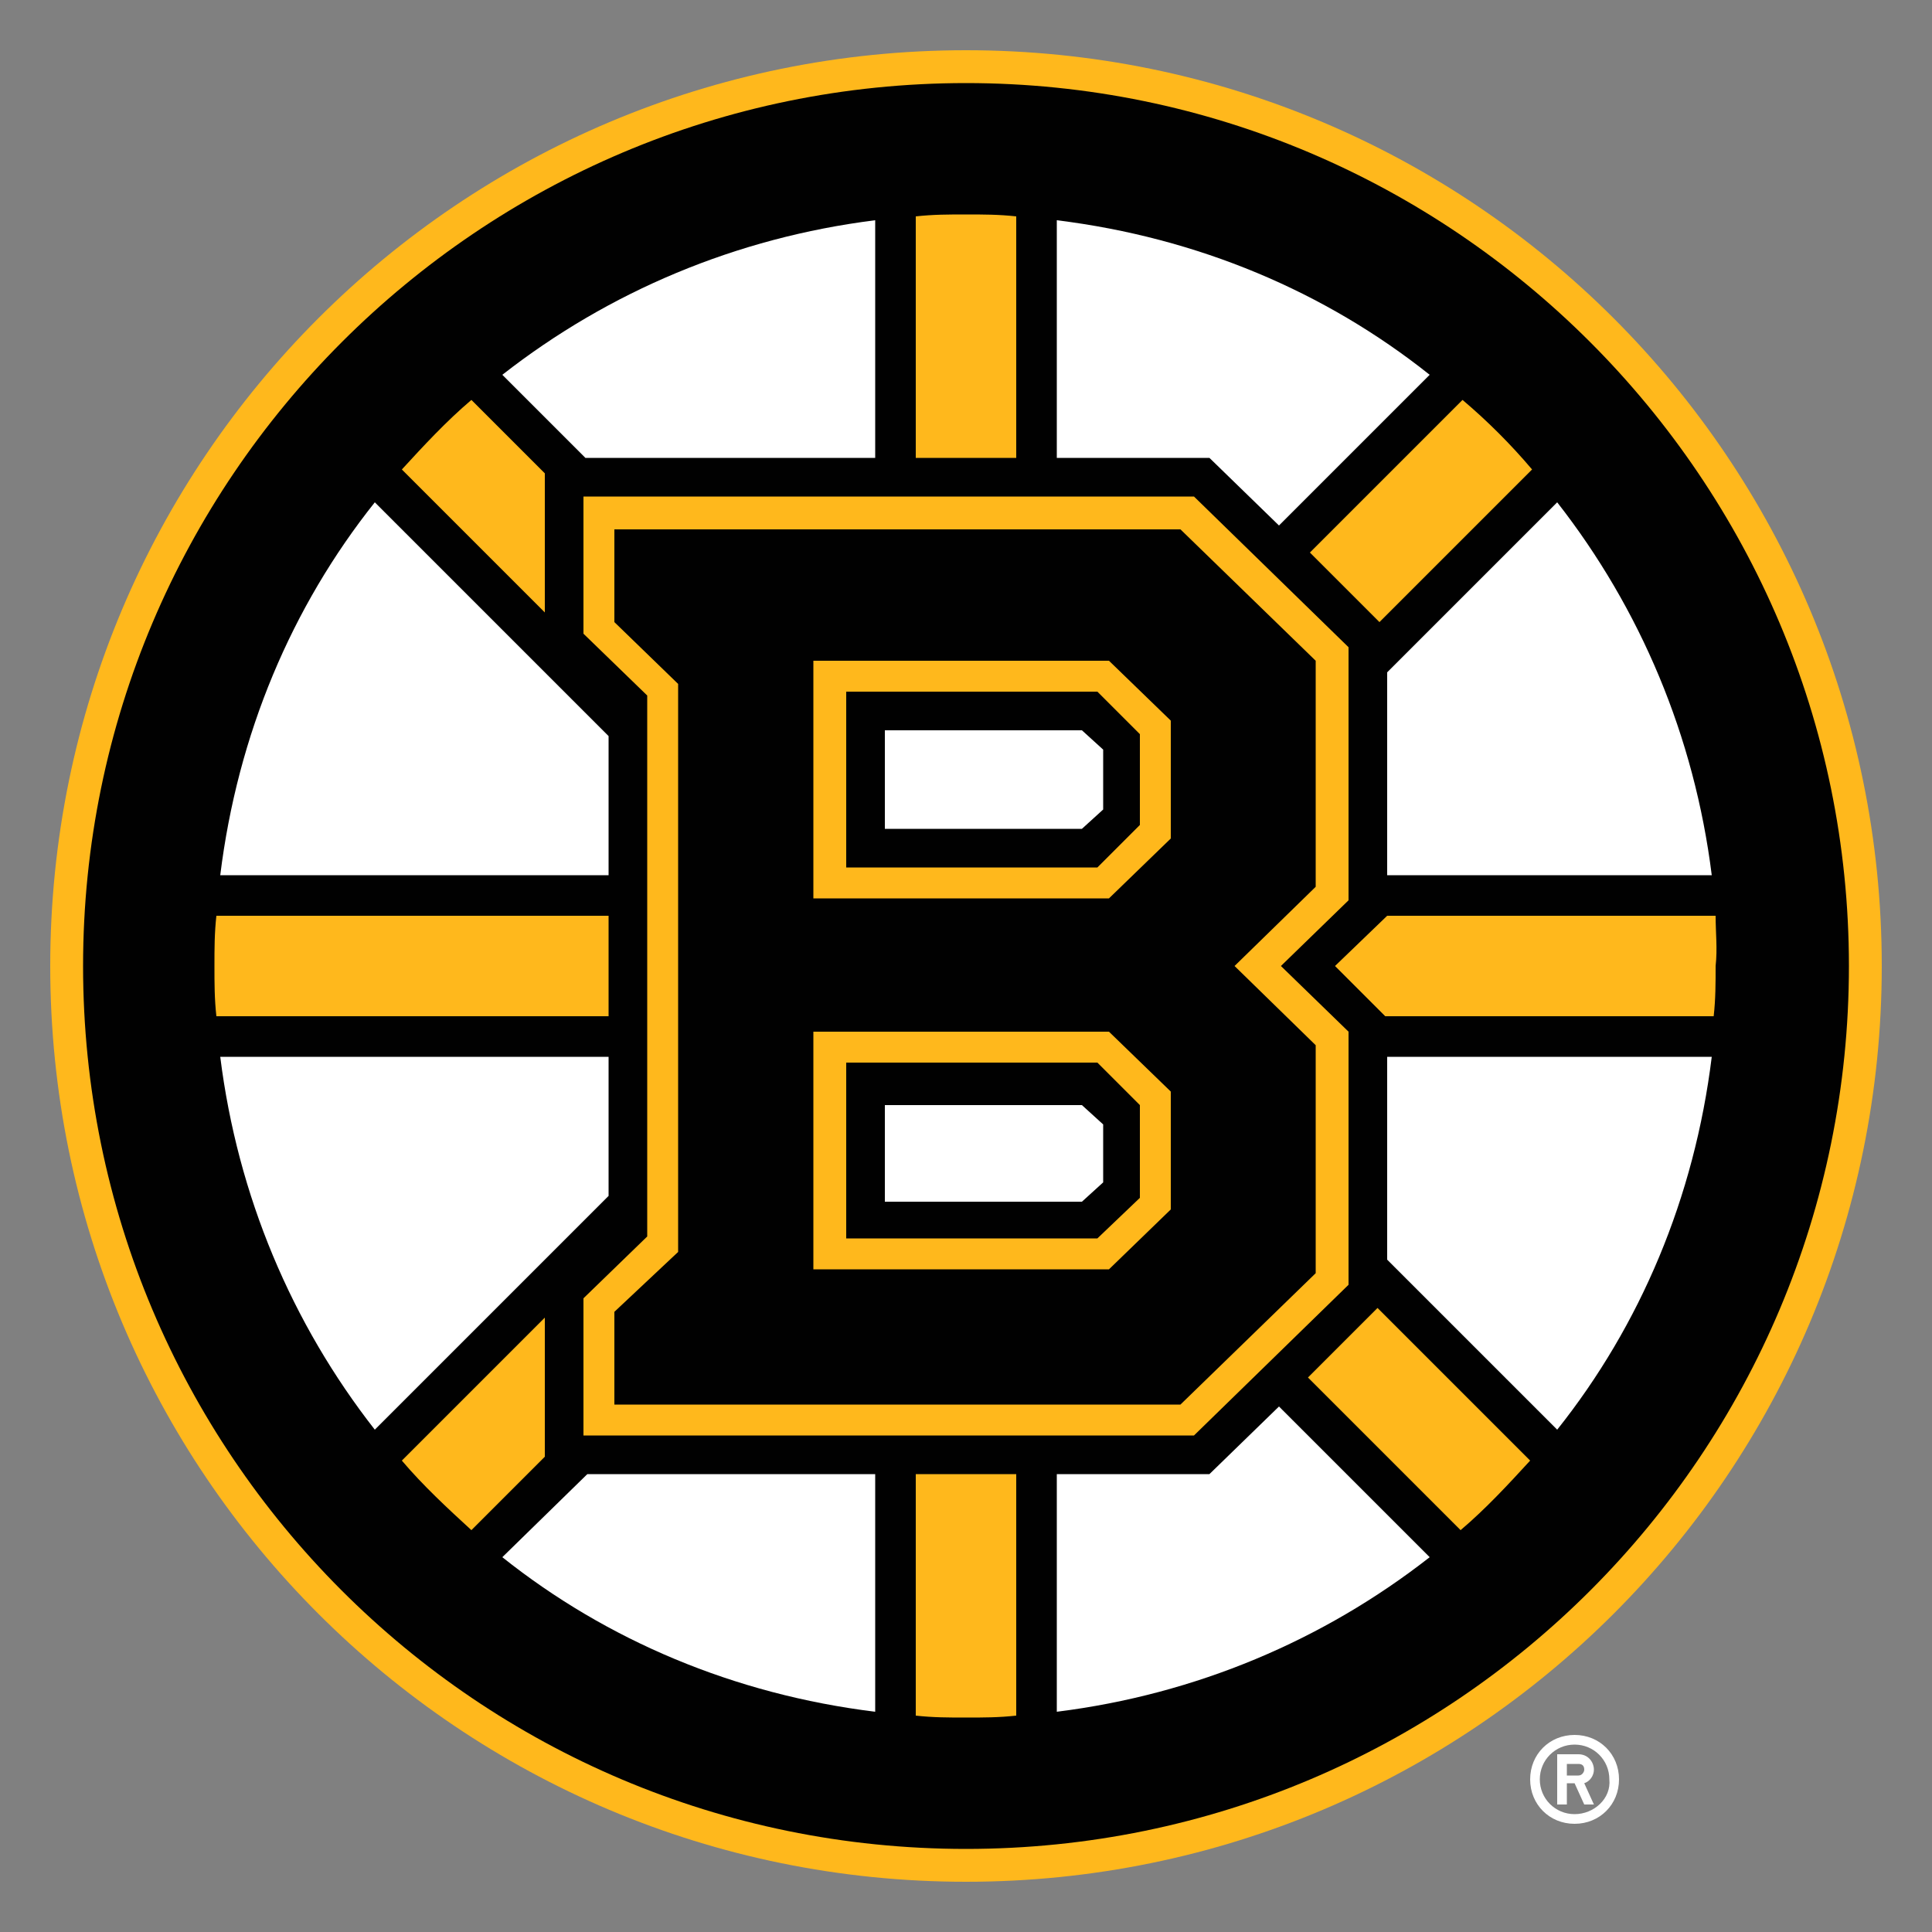
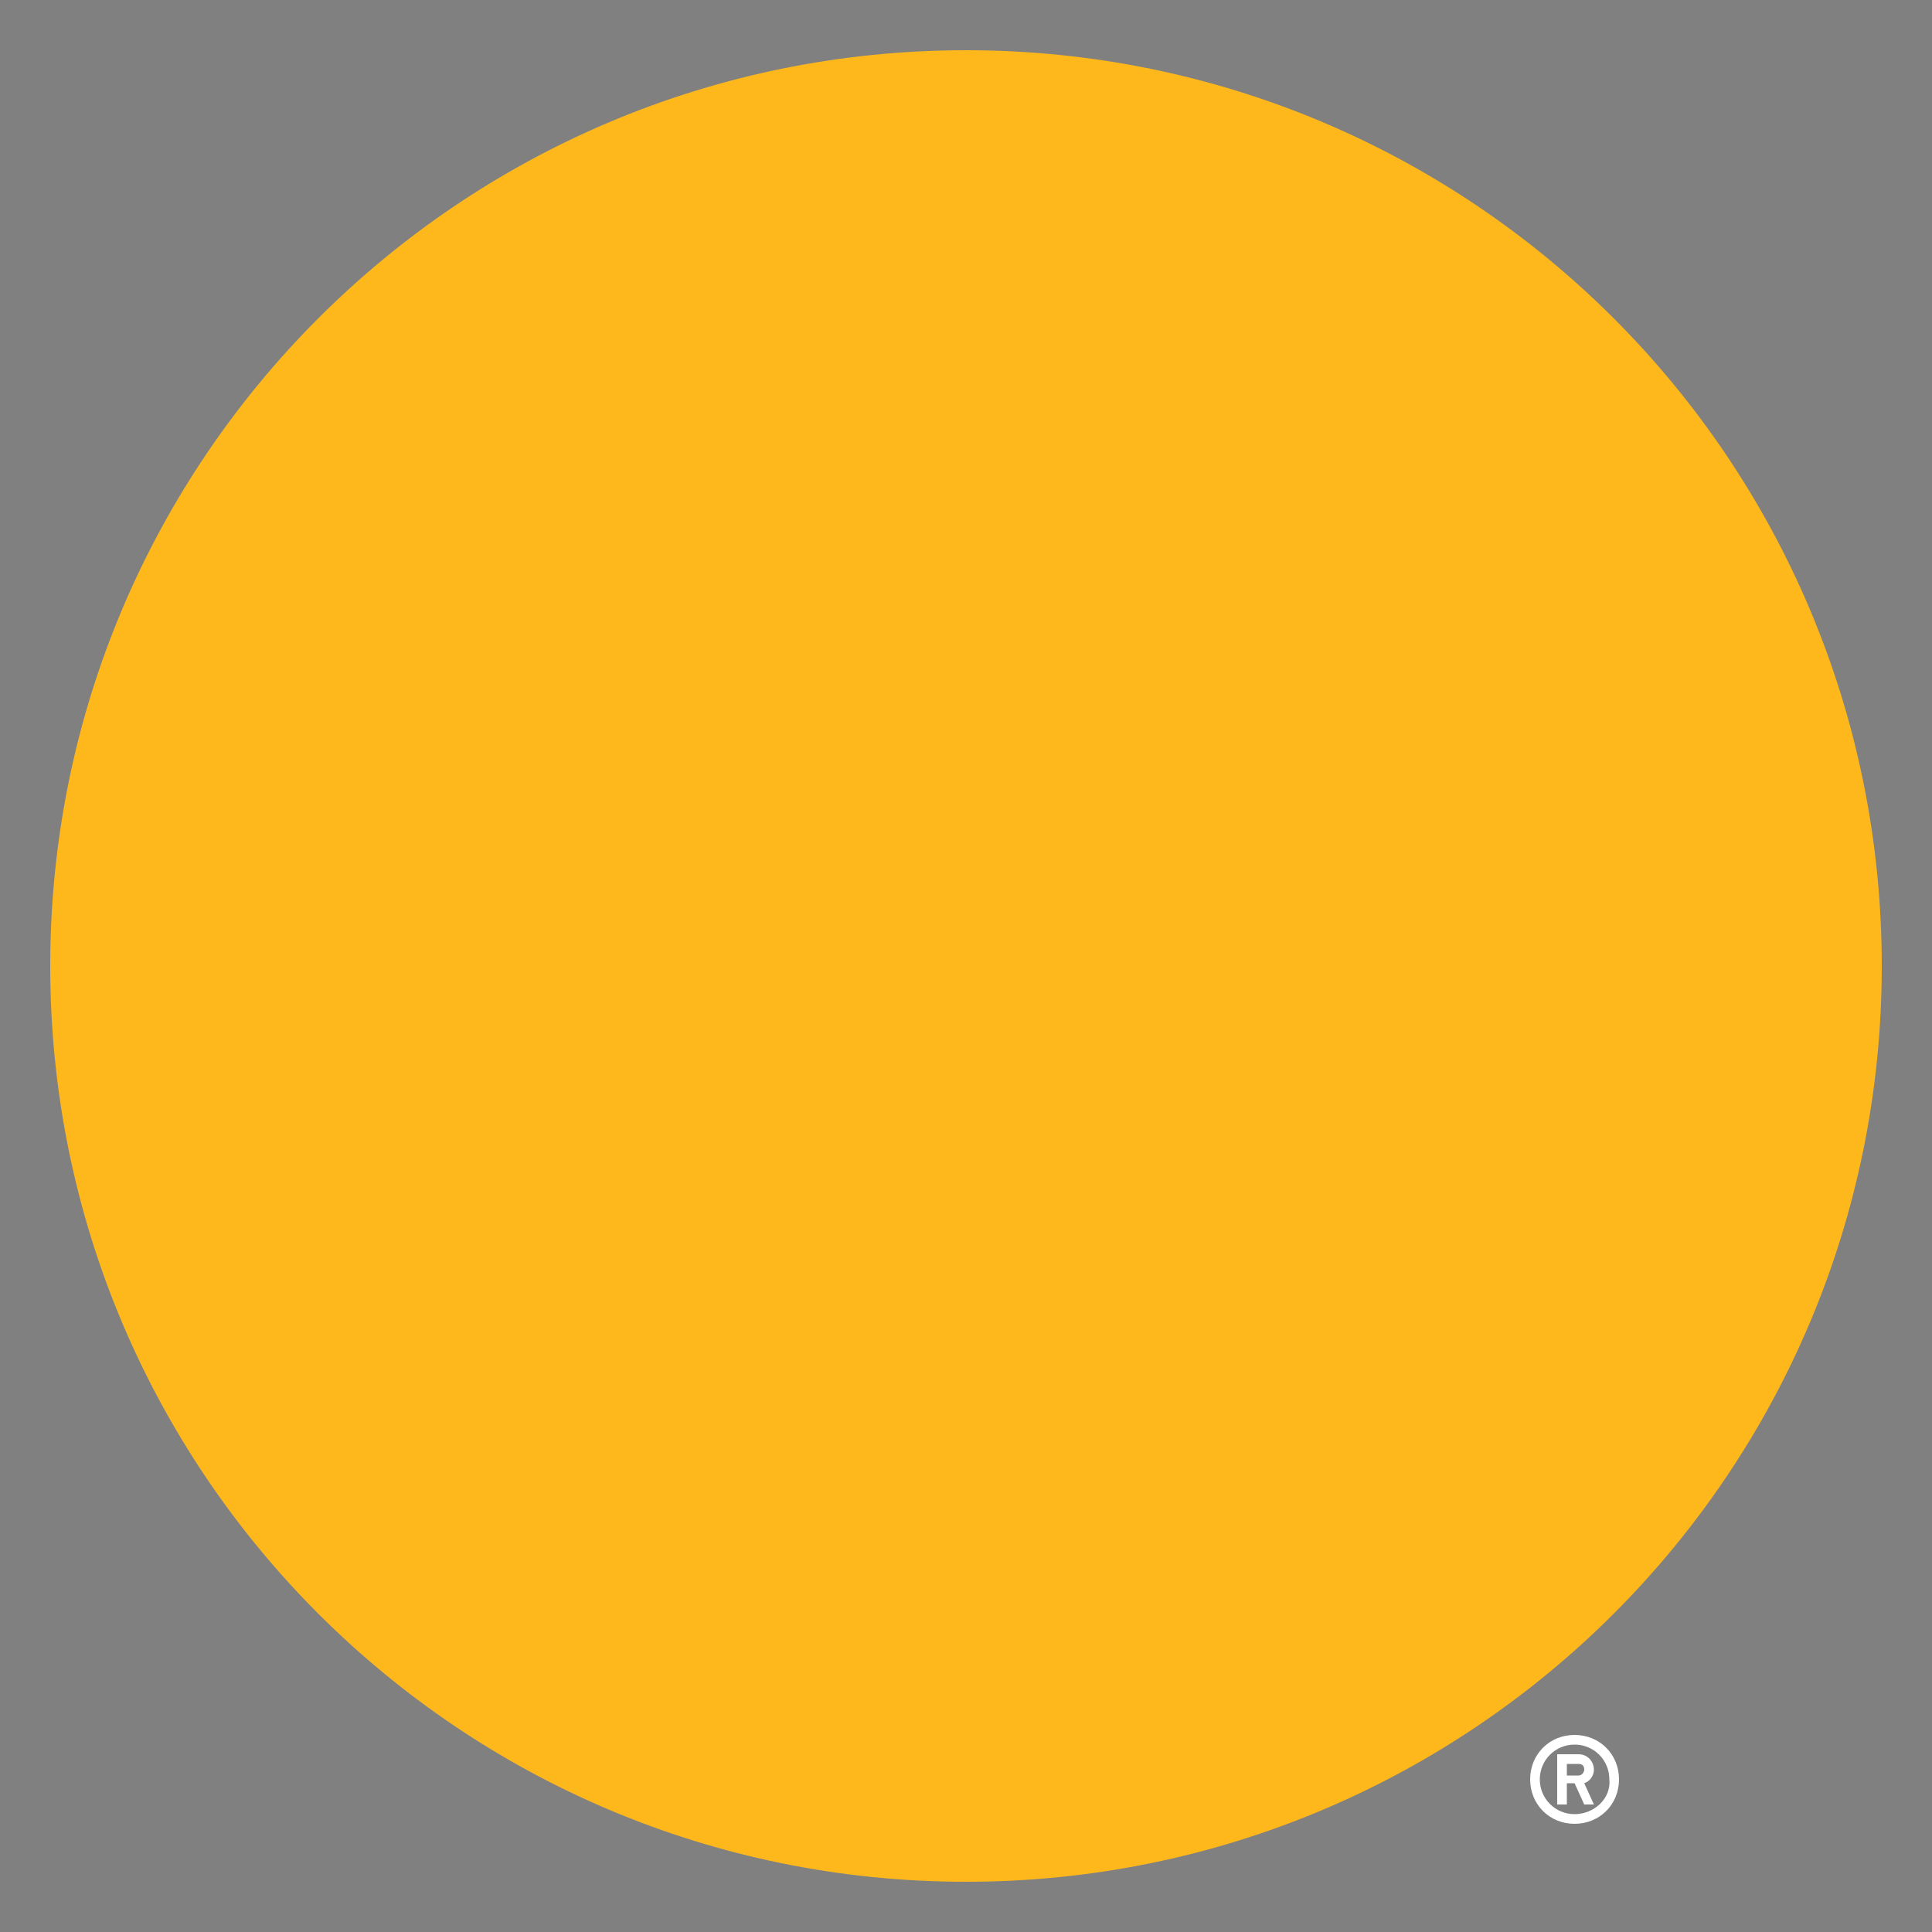
<svg xmlns="http://www.w3.org/2000/svg" version="1.1" id="Layer_1" x="0px" y="0px" viewBox="0 0 100 100" style="enable-background:new 0 0 100 100;" xml:space="preserve">
  <rect x="0" y="0" width="100" height="100" fill="#808080" stroke="none" />
  <style type="text/css">
	.st0{fill:#010101;}
	.st1{fill:none;}
	.st2{fill:#FFB81C;}
	.st3{fill:#FFFFFF;}
</style>
  <path class="st3" d="M81.5,89.8c-1.3,0-2.3,1-2.3,2.3c0,1.3,1,2.3,2.3,2.3s2.3-1,2.3-2.3C83.8,90.8,82.8,89.8,81.5,89.8L81.5,89.8z   M81.5,93.9c-1,0-1.8-0.8-1.8-1.8c0,0,0,0,0,0c0-1,0.8-1.8,1.8-1.8c1,0,1.8,0.8,1.8,1.8C83.4,93.1,82.5,93.9,81.5,93.9z M82.5,91.6  c0-0.4-0.3-0.8-0.8-0.8c0,0,0,0,0,0h-1.1v2.6h0.5v-1.1h0.4l0.5,1.1h0.5L82,92.3C82.3,92.2,82.5,91.9,82.5,91.6L82.5,91.6z   M81.7,91.9h-0.6v-0.6h0.6c0.2,0,0.3,0.1,0.3,0.3C82,91.7,81.9,91.9,81.7,91.9z" />
  <path class="st1" d="M99,50C99,23,77,1,50,1C23,1,1,23,1,50c0,27,22,49,49,49C77,99,99,77,99,50z" />
  <path class="st2" d="M50,2.6C23.8,2.6,2.6,23.8,2.6,50c0,26.2,21.2,47.4,47.4,47.4c26.2,0,47.4-21.2,47.4-47.4  C97.4,23.8,76.2,2.6,50,2.6L50,2.6z" />
-   <path class="st0" d="M50,4.3C24.8,4.3,4.3,24.8,4.3,50c0,25.2,20.4,45.7,45.7,45.7S95.7,75.2,95.7,50C95.7,24.8,75.2,4.3,50,4.3  L50,4.3z" />
  <g>
    <path class="st2" d="M71.4,32.2l7.9-7.9c-1.1-1.3-2.3-2.5-3.6-3.6l-7.9,7.9L71.4,32.2L71.4,32.2z M52.6,11.2   c-0.9-0.1-1.7-0.1-2.6-0.1c-0.9,0-1.7,0-2.6,0.1v12.5h5.2C52.6,23.7,52.6,11.2,52.6,11.2z M28.2,24.5l-3.8-3.8   c-1.3,1.1-2.5,2.4-3.6,3.6l7.4,7.4L28.2,24.5L28.2,24.5z M28.2,68.2l-7.4,7.4c1.1,1.3,2.4,2.5,3.6,3.6l3.8-3.8L28.2,68.2L28.2,68.2   z M31.5,47.4H11.2c-0.1,0.9-0.1,1.7-0.1,2.6c0,0.9,0,1.7,0.1,2.6h20.3V47.4z M88.8,47.4h-17L69.1,50l2.6,2.6h17   c0.1-0.9,0.1-1.7,0.1-2.6C88.9,49.1,88.8,48.3,88.8,47.4L88.8,47.4z M67.7,71.3l7.9,7.9c1.3-1.1,2.5-2.4,3.6-3.6l-7.9-7.9   L67.7,71.3L67.7,71.3z M47.4,88.8c0.9,0.1,1.7,0.1,2.6,0.1s1.7,0,2.6-0.1V76.3h-5.2V88.8L47.4,88.8z" />
    <path class="st2" d="M30.2,67.2v7.1h31.6l8-7.8V53.4L66.3,50l3.5-3.4V33.5l-8-7.8H30.2v7.1l3.3,3.2v28L30.2,67.2L30.2,67.2z" />
  </g>
  <g>
-     <path class="st0" d="M59,38l-2.2-2.2h-13v9.1h13l2.2-2.2V38L59,38z M59,57.2l-2.2-2.2h-13v9.1h13L59,62V57.2L59,57.2z" />
-     <path class="st0" d="M31.8,67.9v4.8h29.3l7-6.8V54.1L63.9,50l4.2-4.1V34.2l-7-6.8H31.8v4.8l3.3,3.2v29.4L31.8,67.9L31.8,67.9z    M42.1,34.2h15.3l3.2,3.1v6.1l-3.2,3.1H42.1L42.1,34.2L42.1,34.2z M42.1,53.4h15.3l3.2,3.1v6.1l-3.2,3.1H42.1L42.1,53.4L42.1,53.4z   " />
-   </g>
-   <path class="st3" d="M26,80.6c5.4,4.3,12,7.1,19.3,8V76.3H30.4L26,80.6z M62.6,76.3h-7.9v12.3c7.2-0.9,13.8-3.7,19.3-8l-7.8-7.8  L62.6,76.3L62.6,76.3z M31.5,54.7H11.4c0.9,7.2,3.7,13.8,8,19.3l12.1-12.1L31.5,54.7L31.5,54.7z M31.5,38.1L19.4,26  c-4.3,5.4-7.1,12-8,19.3h20.1V38.1L31.5,38.1z M66.2,27.2l7.8-7.8c-5.4-4.3-12-7.1-19.3-8v12.3h7.9L66.2,27.2z M71.8,65.2l8.8,8.8  c4.3-5.4,7.1-12,8-19.3H71.8L71.8,65.2L71.8,65.2z M45.3,23.7V11.4c-7.2,0.9-13.8,3.7-19.3,8l4.3,4.3L45.3,23.7L45.3,23.7z   M71.8,45.3h16.8c-0.9-7.2-3.7-13.8-8-19.3l-8.8,8.8L71.8,45.3L71.8,45.3z M45.8,37.8v5.1h10.2l1.1-1v-3.1l-1.1-1H45.8z M45.8,57.1  v5.1h10.2l1.1-1v-3l-1.1-1H45.8z" />
+     </g>
</svg>